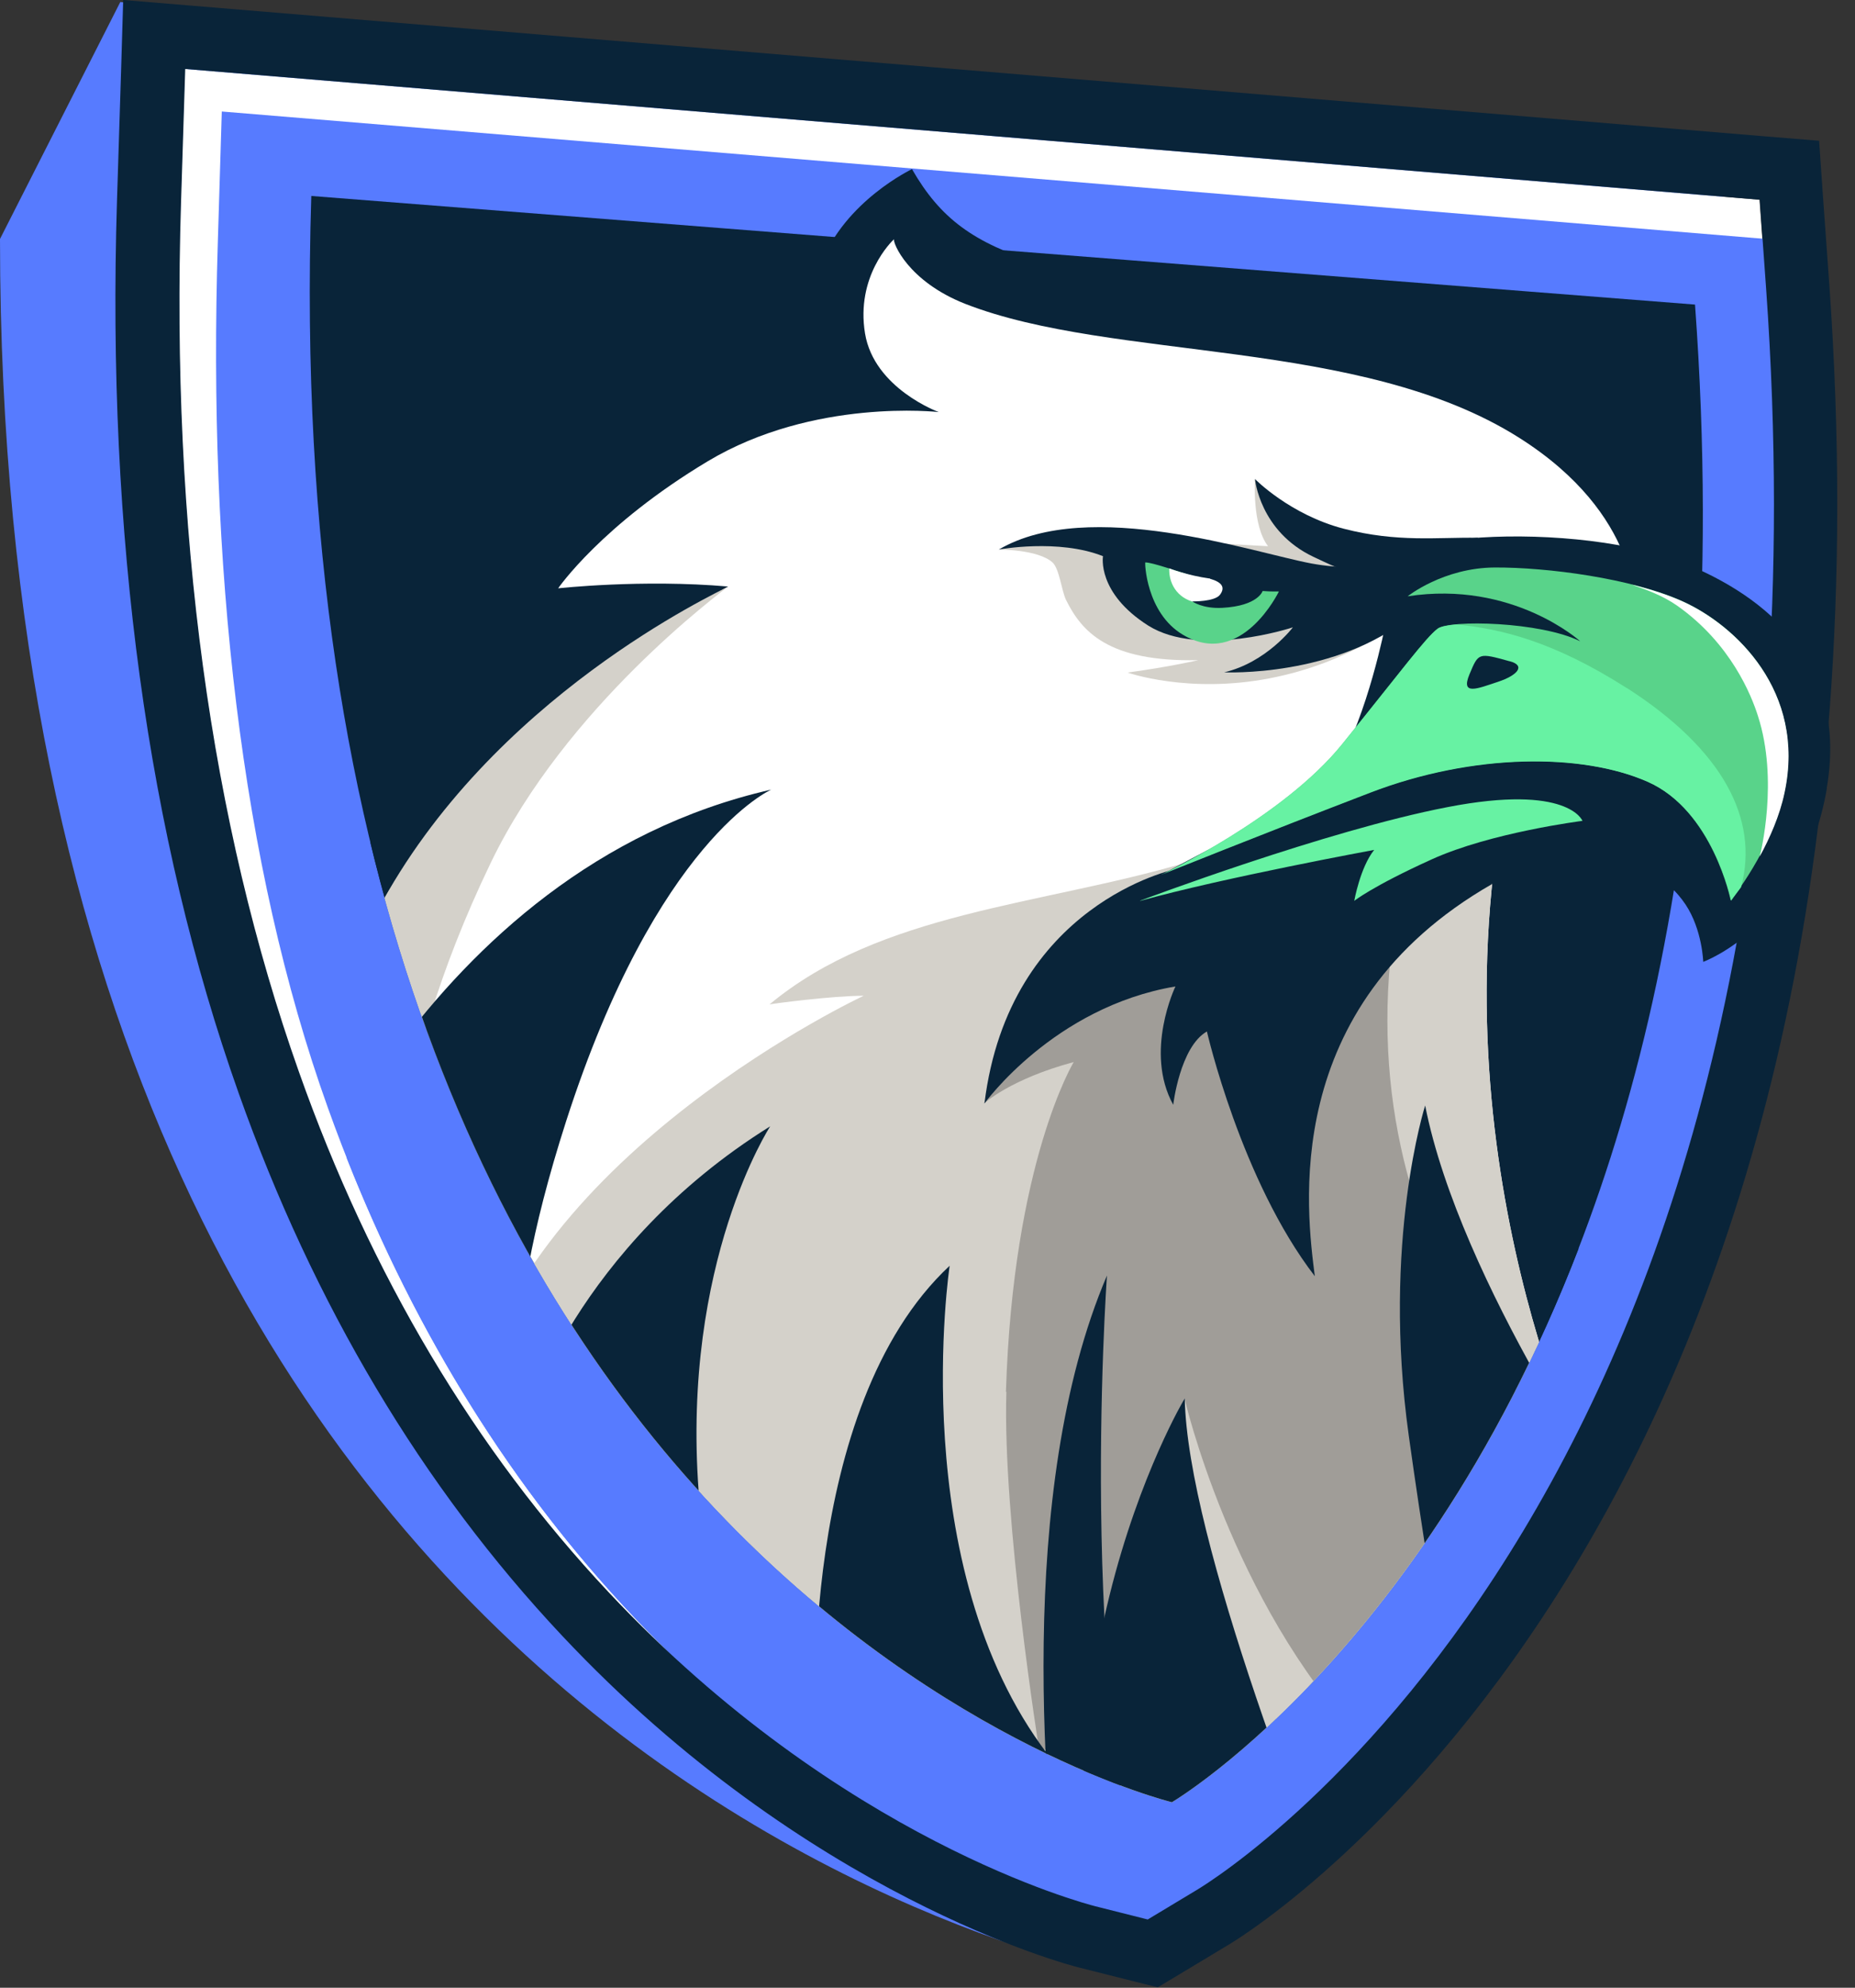
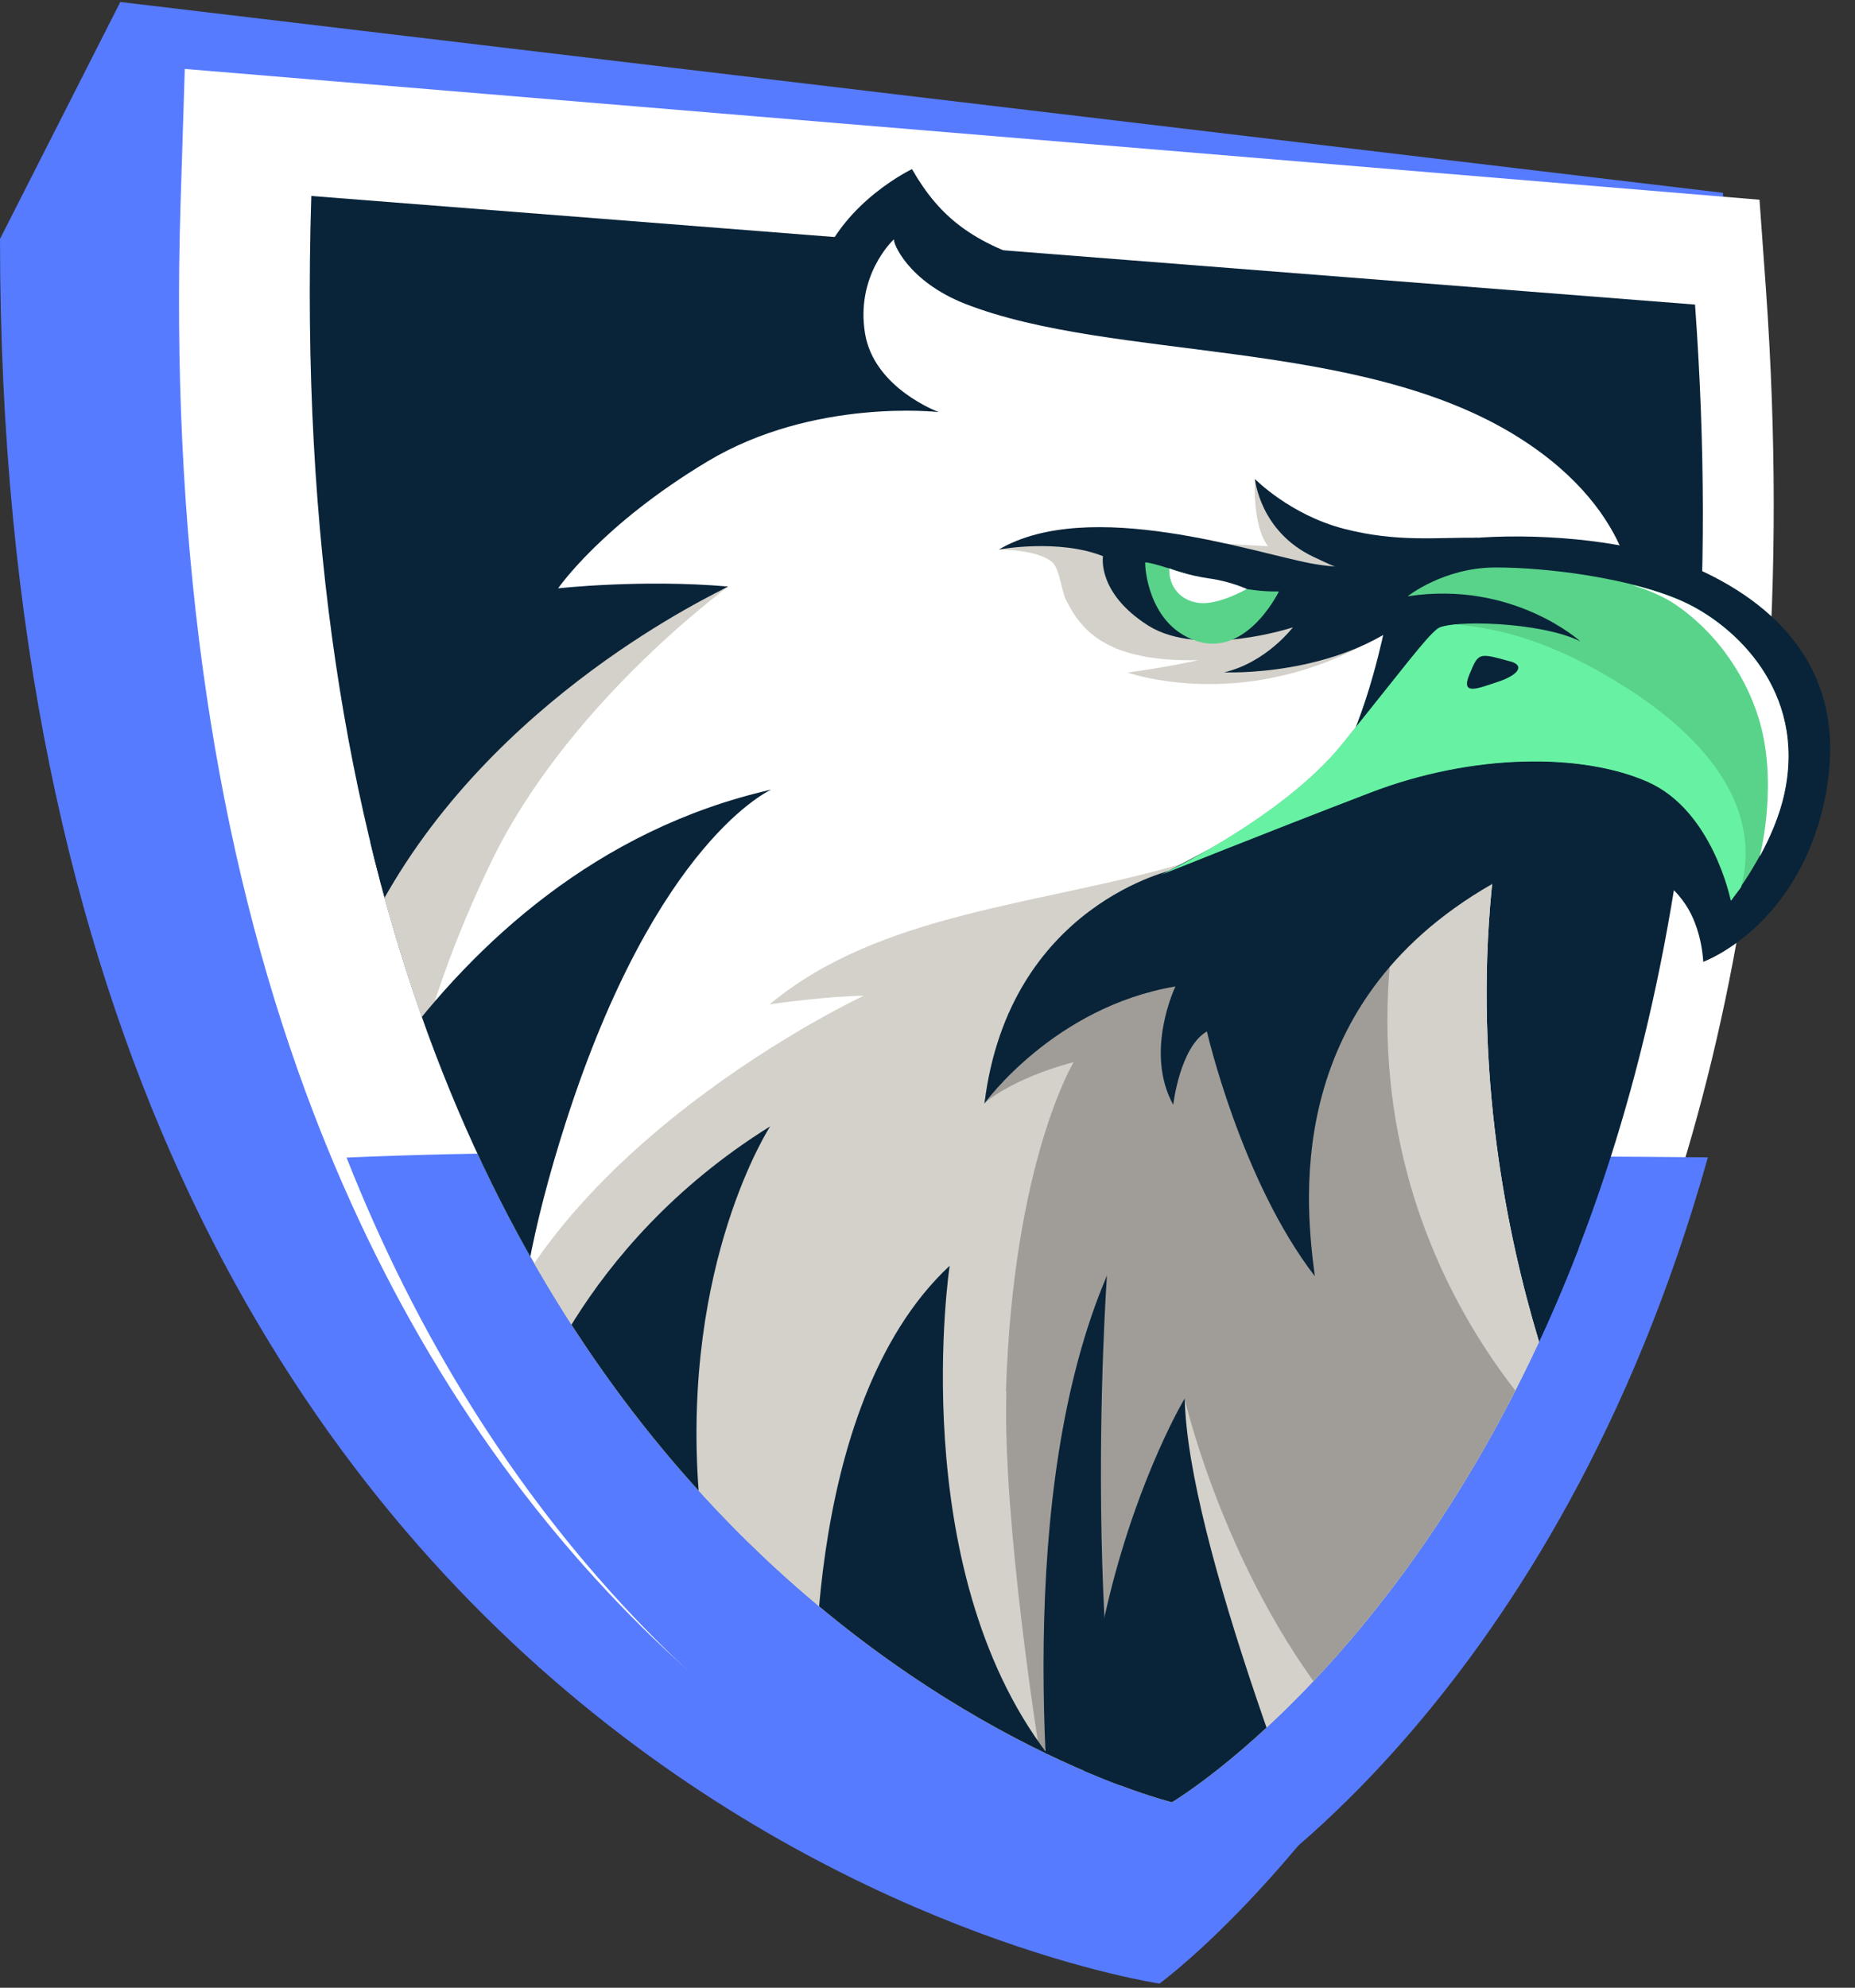
<svg xmlns="http://www.w3.org/2000/svg" id="Layer_2" data-name="Layer 2" viewBox="0 0 83.72 89.67">
  <rect x="0" y="0" width="83.72" height="89.67" fill="#333333" stroke="none" />
  <defs>
    <style>
      .cls-1 {
        fill: #092439;
      }

      .cls-1, .cls-2, .cls-3, .cls-4, .cls-5, .cls-6, .cls-7, .cls-8 {
        stroke-width: 0px;
      }

      .cls-2 {
        fill: #a09d98;
      }

      .cls-3 {
        fill: #577bff;
      }

      .cls-4 {
        fill: none;
      }

      .cls-5 {
        fill: #fff;
      }

      .cls-6 {
        fill: #d4d1ca;
      }

      .cls-9 {
        clip-path: url(#clippath);
      }

      .cls-7 {
        fill: #67f2a3;
      }

      .cls-8 {
        fill: #59d38a;
      }
    </style>
    <clipPath id="clippath">
      <path class="cls-4" d="M83.2,14.92c.98,13.45.65,18.68-1.58,27.64-.46,1.85-8.47,8.23-9.01,9.91-6.88,21.29-19.72,28.83-19.72,28.83,0,0-40.82-9.92-38.84-72.45l27.62-2.61,41.53,8.68Z" />
    </clipPath>
  </defs>
  <g id="Layer_1-2" data-name="Layer 1">
    <g>
      <path class="cls-3" d="M77.76,8.7c3.91,59.6-25.43,80.78-25.43,80.78C52.33,89.48,0,81.86,0,10.78L5.43.09l72.34,8.61Z" />
      <path class="cls-5" d="M54,85.26c1.21-.73,29.51-18.38,25.7-72.22l-.29-4.03L8.34,3.11l-.19,6.04c-.46,14.77,1.33,27.96,5.32,39.21,3.25,9.16,7.95,17.06,13.98,23.48,10.49,11.17,21.48,14.04,21.95,14.16l2.38.6,2.21-1.33Z" />
-       <path class="cls-3" d="M54.85,86.07c1.19-.71,29.17-18.02,25.4-70.72l-.19-4.54L10.01,5.03l-.18,5.92c-.45,14.46,1.02,28.02,4.97,39.03,3.21,8.96,7.86,16.69,13.82,22.97,10.37,10.93,21.23,13.73,21.69,13.84l2.35.59,2.19-1.3Z" />
      <path class="cls-3" d="M52.22,52.18c-12.19.07-24.4-.49-36.58.04,3.16,8.01,7.52,14.98,12.97,20.73,10.37,10.93,21.23,13.73,21.69,13.84l2.35.59,2.19-1.3c.85-.51,15.4-9.51,22.24-33.87-8.29-.08-16.58-.07-24.87-.02Z" />
-       <path class="cls-1" d="M8.34,3.11l71.08,5.9.29,4.03c3.81,53.84-24.49,71.5-25.7,72.22l-2.21,1.33-2.38-.6c-.46-.12-11.46-2.98-21.95-14.16-6.03-6.42-10.74-14.32-13.98-23.48-3.99-11.25-5.78-24.44-5.32-39.21l.19-6.04M5.56,0l-.09,3.02-.19,6.04c-.47,15.13,1.38,28.67,5.49,40.25,3.38,9.53,8.29,17.77,14.6,24.48,11.06,11.77,22.84,14.85,23.34,14.97l2.38.6,1.16.29,1.02-.61,2.21-1.33c1.27-.76,31.02-19.32,27.08-74.88l-.29-4.03-.17-2.45-2.45-.2L8.58.25l-3.01-.25h0Z" />
      <path class="cls-1" d="M76.5,13.74c3.75,51.49-23.61,67.55-23.61,67.55,0,0-40.82-9.92-38.84-72.45l62.45,4.9Z" />
      <g class="cls-9">
        <path class="cls-1" d="M61.17,91.85c5.1-9.08,9.21-18.66,14.79-27.51-7.49-6.41-7.44-26.71-7.44-26.71l7.99-11.74s-.19-7.67-14.79-10.76c-14.59-3.09-18-3.05-20.56-7.5,0,0-3.03,1.43-4.12,4.3-1.09,2.87,0,5.29,0,5.29,0,0-7.78.58-12.04,5.14-4.26,4.57-4.26,9.41-4.26,9.41,0,0-5.23,7.11-6.2,11.22s-1.34,11.43-1.7,15.33c-.37,3.9,13.65,23.43,25.01,32.25,7.14,5.55,13.59,9.53,17.4,11.72,1.98-3.48,3.97-6.96,5.93-10.45Z" />
        <path class="cls-5" d="M55.99,100.32l2.27-5.01,13.25-29.26s-7.31-15.03-3.12-32.31c.04-.14.07-.29.11-.43,1.26-5.01,5.28-5.82,5.28-5.82,0,0,.3-4.26-5.23-7.75-7.17-4.53-18.28-3.42-24.98-6.03-2.6-1.02-3.29-2.78-3.22-2.92-.12.11-1.73,1.68-1.31,4.25.41,2.49,3.33,3.55,3.33,3.55,0,0-5.64-.65-10.43,2.22-4.79,2.87-6.75,5.73-6.75,5.73,0,0,3.79-.42,7.68-.08,0,0,0,0-.01,0h0c-.47.28-11.56,6.71-15.82,14.62-4.7,8.71-4.2,15.33-4.2,15.33,0,0,.27.52.8,1.44,1.15,2.01,3.48,5.9,6.8,10.43,4.05,5.54,9.56,12.04,16.15,17.22,4.06,3.19,7.37,5.76,10.03,7.8,6.82,5.23,9.38,7.01,9.38,7.01Z" />
        <path class="cls-6" d="M32.86,26.46c-.33.27-7.32,5.41-10.72,12.48-4.79,9.95-4.24,16.36-4.24,16.36l-4.26,2.55c-.53-.92-.8-1.44-.8-1.44,0,0-.44-6.6,4.2-15.33,5.12-9.66,15.35-14.34,15.82-14.62h0Z" />
        <path class="cls-6" d="M64.39,25.37c-3.29-.11-7.22-2.94-7.75-3.75,0,0-.14,2.08.59,3.02,0,0-4.15-.21-6.67-.49-2.52-.28-5.48.64-5.48.64,0,0,1.76-.01,2.42.58.31.28.41,1.27.61,1.69.7,1.41,1.88,2.81,5.97,2.72,0,0-1.22.29-3.19.56,0,0,2.73.97,6.41.26,3.68-.71,5.81-2.51,7.08-3.15,1.27-.64,0-2.07,0-2.07Z" />
        <path class="cls-6" d="M58.26,95.32l13.25-29.26s-7.31-15.03-3.12-32.31l-3.06-3.42h-2.15s-.96,6.03-9.71,8.6c-6.49,1.91-13.73,2.21-18.74,6.38.19-.04,2.84-.39,4.25-.39,0,0-15.17,7.08-17.69,18.3-.39,1.74-.74,3.42-.84,5.08,4.05,5.54,9.56,12.04,16.15,17.22,4.06,3.19,7.37,5.76,10.03,7.8l11.64,2.01Z" />
        <path class="cls-2" d="M45.42,62.78c-.18,5.79,1.48,16.16,1.48,16.16,0,0,1.88.18,3.15-3.02,1.43-3.62,2.33-10.78,3.41-12.84,0,0,2.09,9.14,8.01,15.43.55.58,3.6.17,4.09.64l5.93-13.1s-11.16-9.02-8.45-24.96l-10.51,1.13s-6.8,3.6-8.12,7.56c0,0,1.18-1.1,4.05-1.87,0,0-2.74,4.5-3.06,14.88Z" />
        <path class="cls-1" d="M67.34,39.87l-14.29-.66s-7.51,1.55-8.62,10.57c0,0,3.12-4.35,8.62-5.28,0,0-1.42,2.94-.1,5.34,0,0,.3-2.61,1.52-3.31,0,0,1.54,6.72,4.87,11.04-.36-2.86-1.66-12.16,8-17.69Z" />
        <path class="cls-1" d="M82.44,35.58c.97-5.57-2.58-8.67-6.63-10.25-2.61-1.01-6.62-1.3-9.52-1.04-1.88.17-2.52.21-2.52.21,0,0-2.06,1.12-3.11,3.43,0,0,.79-.07,1.86.27,0,0-.78,4.04-2.2,6.42-1.42,2.37-11.79,5.61-12.49,8.84,0,0,2.53-1.6,5.6-1.8,3.07-.2,5.28-.52,5.28-.52,0,0-.55,2.81.34,4.16,0,0,2.58-4.68,11.34-6.12,3.55-.58,4.92.49,5.68,1.62.76,1.14.8,2.59.8,2.59,0,0,4.51-1.63,5.58-7.82Z" />
        <path class="cls-8" d="M52.44,39.44s5.46-2.55,8.14-5.88c2.69-3.33,3.76-4.79,4.3-5.2.54-.41,4.65-.32,6.44.57,0,0-3.04-2.76-7.79-2.03,0,0,1.61-1.29,3.94-1.3s6.18.48,8.5,1.54,5.54,4.02,4.56,8.61c-.55,2.56-2.42,4.87-2.42,4.87,0,0-.81-4.06-3.76-5.36-2.95-1.3-7.87-1.3-12.53.49-4.98,1.91-9.4,3.69-9.4,3.69Z" />
        <path class="cls-5" d="M75.98,27.15c-.68-.31-1.49-.57-2.35-.78.71.24,1.43.51,2.06.95,2.43,1.71,3.36,4.06,3.65,4.98.94,2.9.12,6.19.08,6.34.45-.83.9-1.83,1.12-2.88.98-4.58-2.24-7.55-4.56-8.61Z" />
        <path class="cls-7" d="M73.42,31.04c-3.32-2.12-5.71-2.68-7.69-2.87-.42.04-.73.1-.85.2-.54.41-1.61,1.87-4.3,5.2-2.69,3.33-8.14,5.88-8.14,5.88,0,0,4.42-1.78,9.4-3.69,4.66-1.79,9.58-1.79,12.53-.49,2.95,1.3,3.76,5.36,3.76,5.36,0,0,.13-.19.45-.61.82-3.09-.84-6.21-5.15-8.98Z" />
        <path class="cls-1" d="M68.13,29.83c-1.41-.39-1.4-.39-1.81.59-.41.98.37.64,1.28.34.91-.3,1.26-.74.54-.93Z" />
-         <path class="cls-7" d="M51.46,40.63s8.41-3.17,13.87-4.22c5.46-1.06,6.09.62,6.09.62,0,0-4.13.52-6.81,1.74-2.69,1.22-3.49,1.87-3.49,1.87,0,0,.27-1.52.9-2.3,0,0-6.8,1.25-10.56,2.3Z" />
        <path class="cls-1" d="M64.15,25.29s-2.38.6-4.96.13c-2.58-.48-10.04-3.02-14.11-.63,0,0,2.68-.5,4.7.3,0,0-.29,1.65,2.04,3.13,2.34,1.47,6.53.08,6.53.08,0,0-1.19,1.58-3.1,2.03,0,0,5.07.24,8.44-2.56.26-.22-.6-.51-.5-.76.34-.85.95-1.72.95-1.72Z" />
        <path class="cls-1" d="M66.69,24.26c-1.81-.03-3.62.22-6.05-.41-2.42-.63-4-2.24-4-2.24,0,0,.21,2.36,2.64,3.51,2.42,1.15,2.17.9,5.09.48,2.92-.42,2.32-1.35,2.32-1.35Z" />
        <path class="cls-8" d="M57.71,26.68c-2.3.07-5.29-1.28-6.02-1.31-.03-.02.03,2.27,1.69,3.26,2.64,1.58,4.34-1.95,4.34-1.95Z" />
        <path class="cls-5" d="M52.77,25.65c-.02.78.47,1.44,1.34,1.55s2.16-.63,2.16-.63c0,0-.73-.34-1.66-.47-1.02-.14-1.85-.46-1.84-.46Z" />
-         <path class="cls-1" d="M54.62,26.11c.55.16.68.4.44.72s-1.25.3-1.25.3c0,0,.46.34,1.36.29,1.63-.09,1.82-.77,1.82-.77,0,0-.42-.55-1.21-.65-.79-.1-1.16.09-1.16.09Z" />
        <path class="cls-1" d="M49.41,92.16c1.08,3.03,2.29,6.05,3.71,8.97.98-.09,1.96-.18,2.94-.28.54-.95,1.08-1.9,1.62-2.85-1.78-2.75-3.66-6.06-5.15-9.64-4.08-9.8-2.57-30.82-2.57-30.82-4.16,9.74-2.8,24.3-1.97,30.42.45,1.41.92,2.81,1.41,4.21Z" />
        <path class="cls-1" d="M44.3,83.46c-.6-1.86,5.42-1.12,2.97-4.34-6.45-8.47-4.41-22.02-4.41-22.02-6.89,6.42-6.04,20.96-6.04,20.96,0,0-4.88-5.26-5.29-10.81-.76-10.32,3.23-16.44,3.23-16.44-8.77,5.46-11.06,13.32-11.06,13.32,0,0-1.45-3.29,1.85-13.55,4.09-12.7,9.26-14.96,9.26-14.96-15.83,3.59-21.99,20.79-21.99,20.79,0,0-1.28,5.89,9.8,19.77,6.23,7.8,16.21,15.34,23.75,20.45-1.04-4.33-1.64-8.75-2.08-13.16Z" />
-         <path class="cls-1" d="M66.26,81.03l6.92-12.77s-7.28-10.38-8.86-18.39c0,0-1.96,6.14-.74,14.89,1.22,8.75,2.68,16.27,2.68,16.27Z" />
        <path class="cls-1" d="M53.41,101.11c.88-.08,1.77-.16,2.65-.25,1.71-3,3.42-6,5.11-9,.27-.47.53-.95.79-1.43-2.87-6.93-8.37-20.98-8.49-27.35,0,0-8.12,13.51-2.8,30.62.85,2.75,1.81,5.24,2.75,7.41Z" />
      </g>
    </g>
  </g>
</svg>